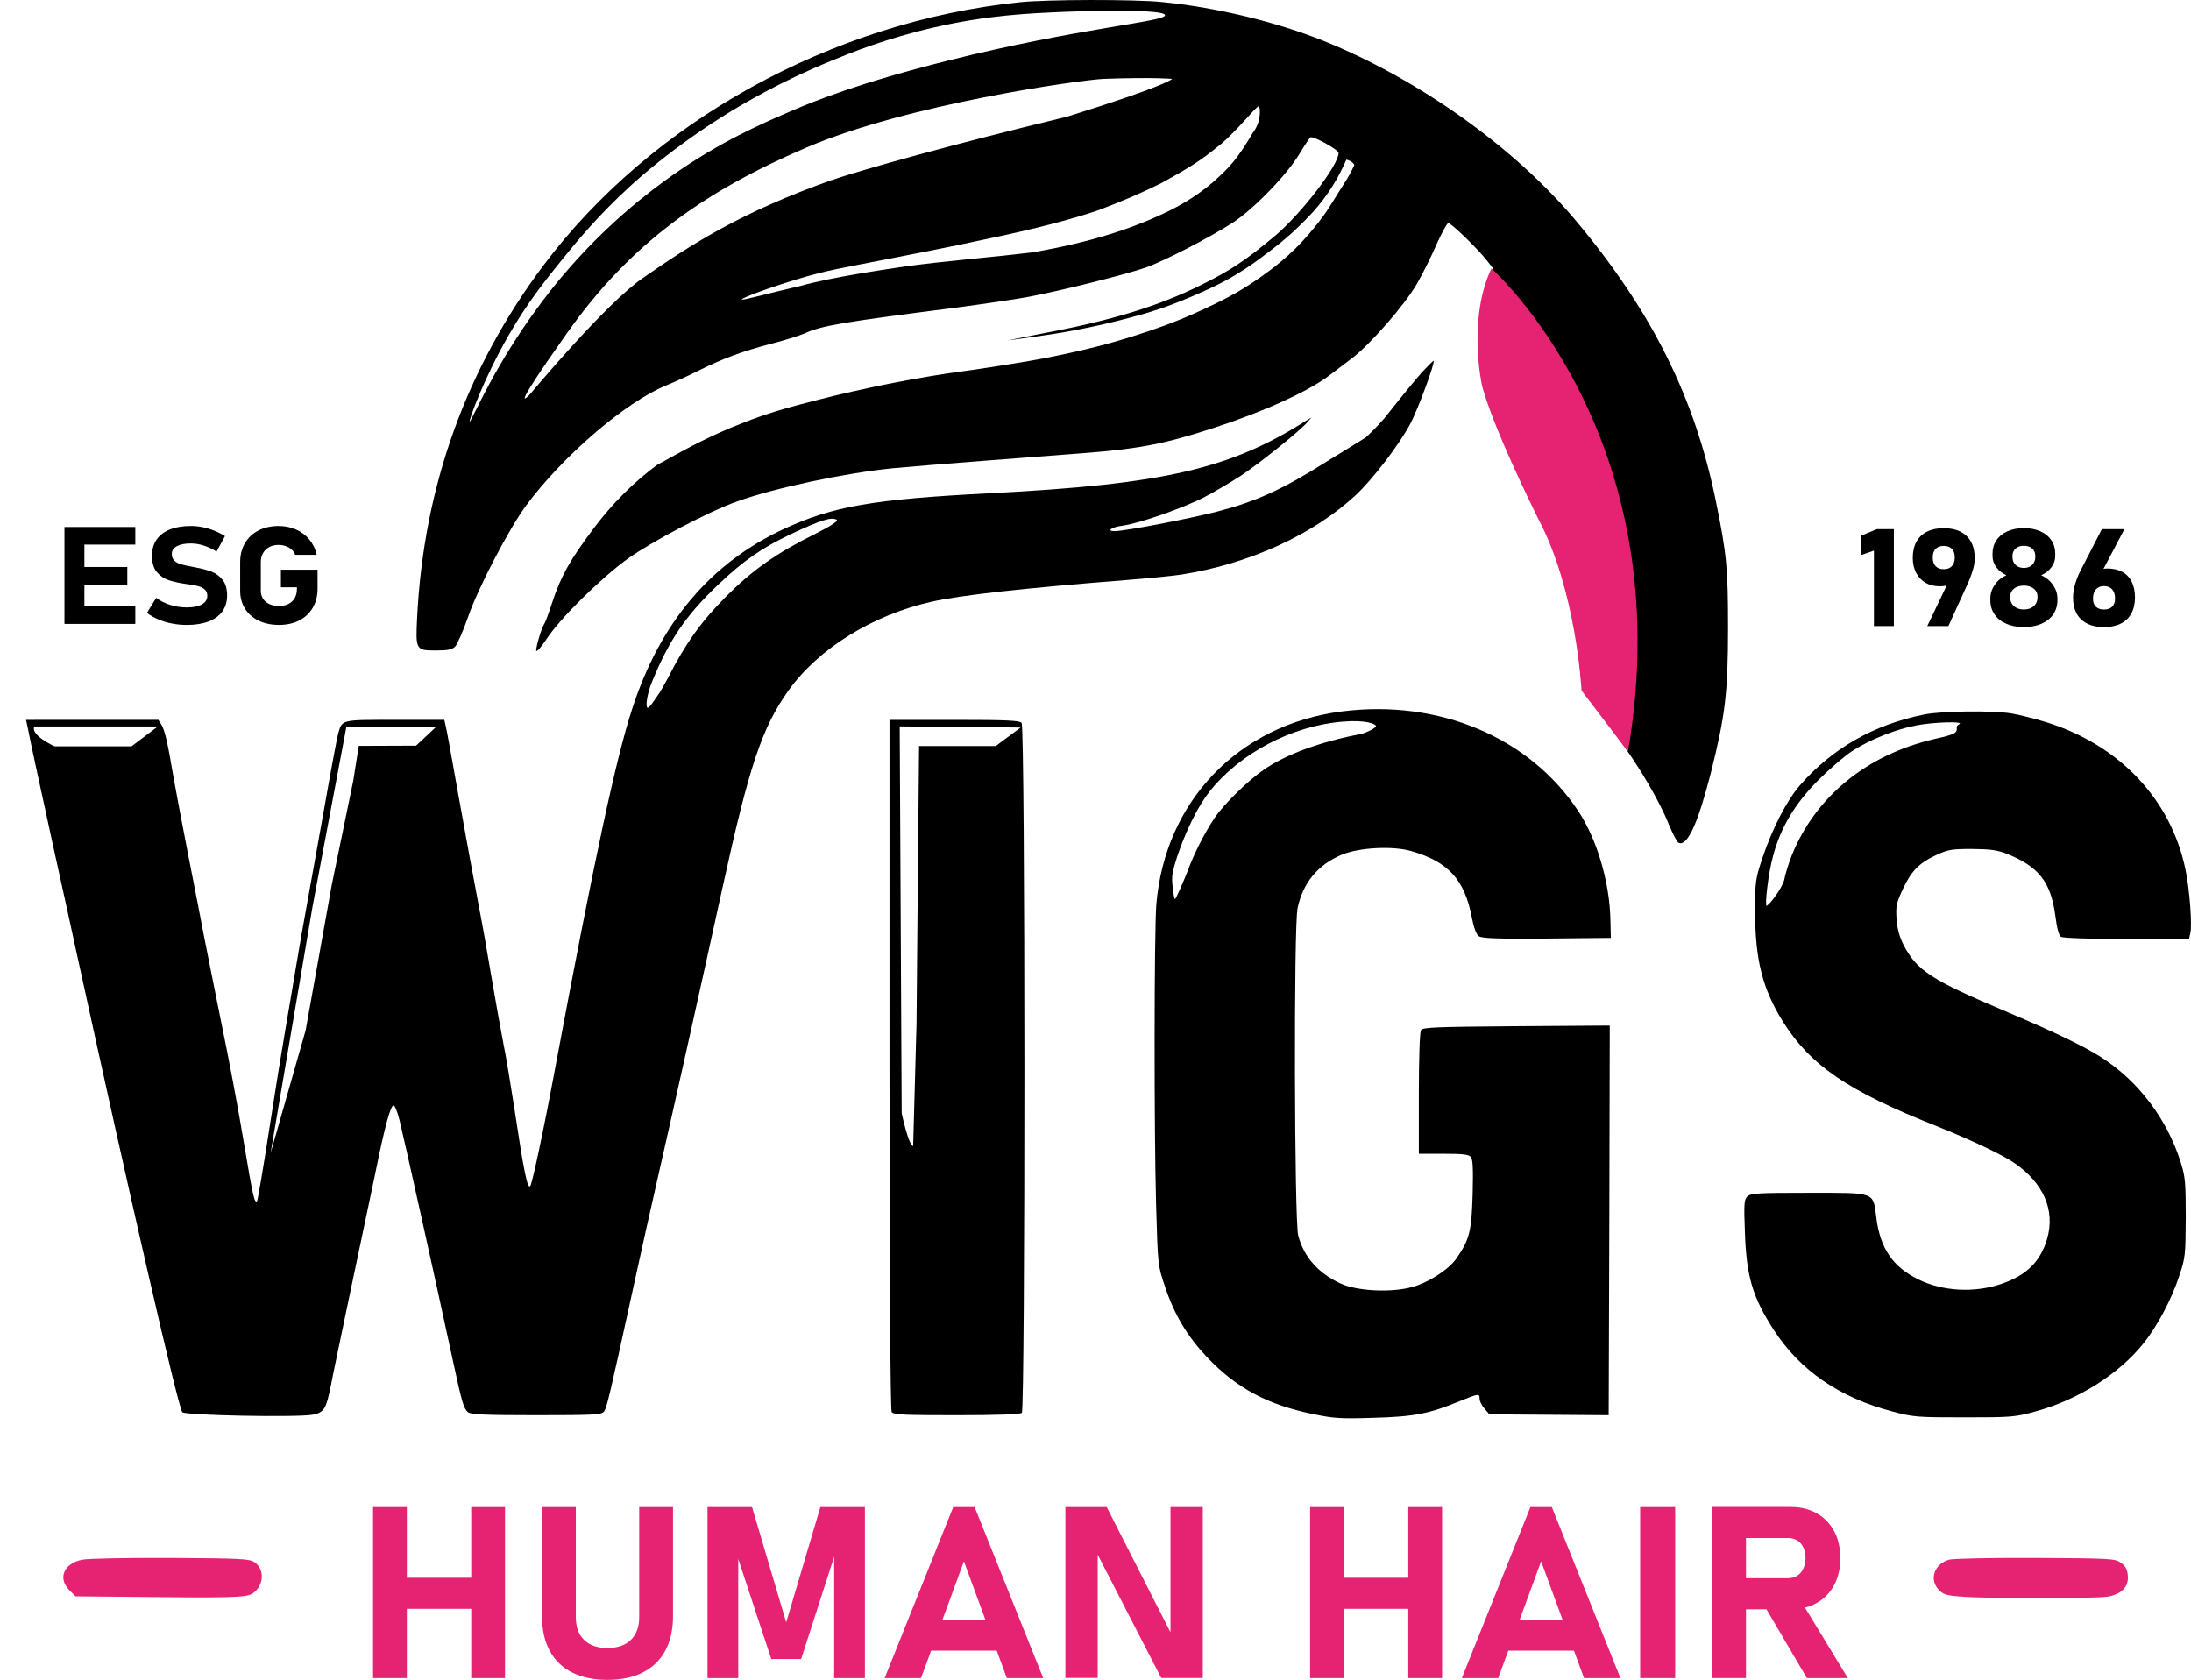
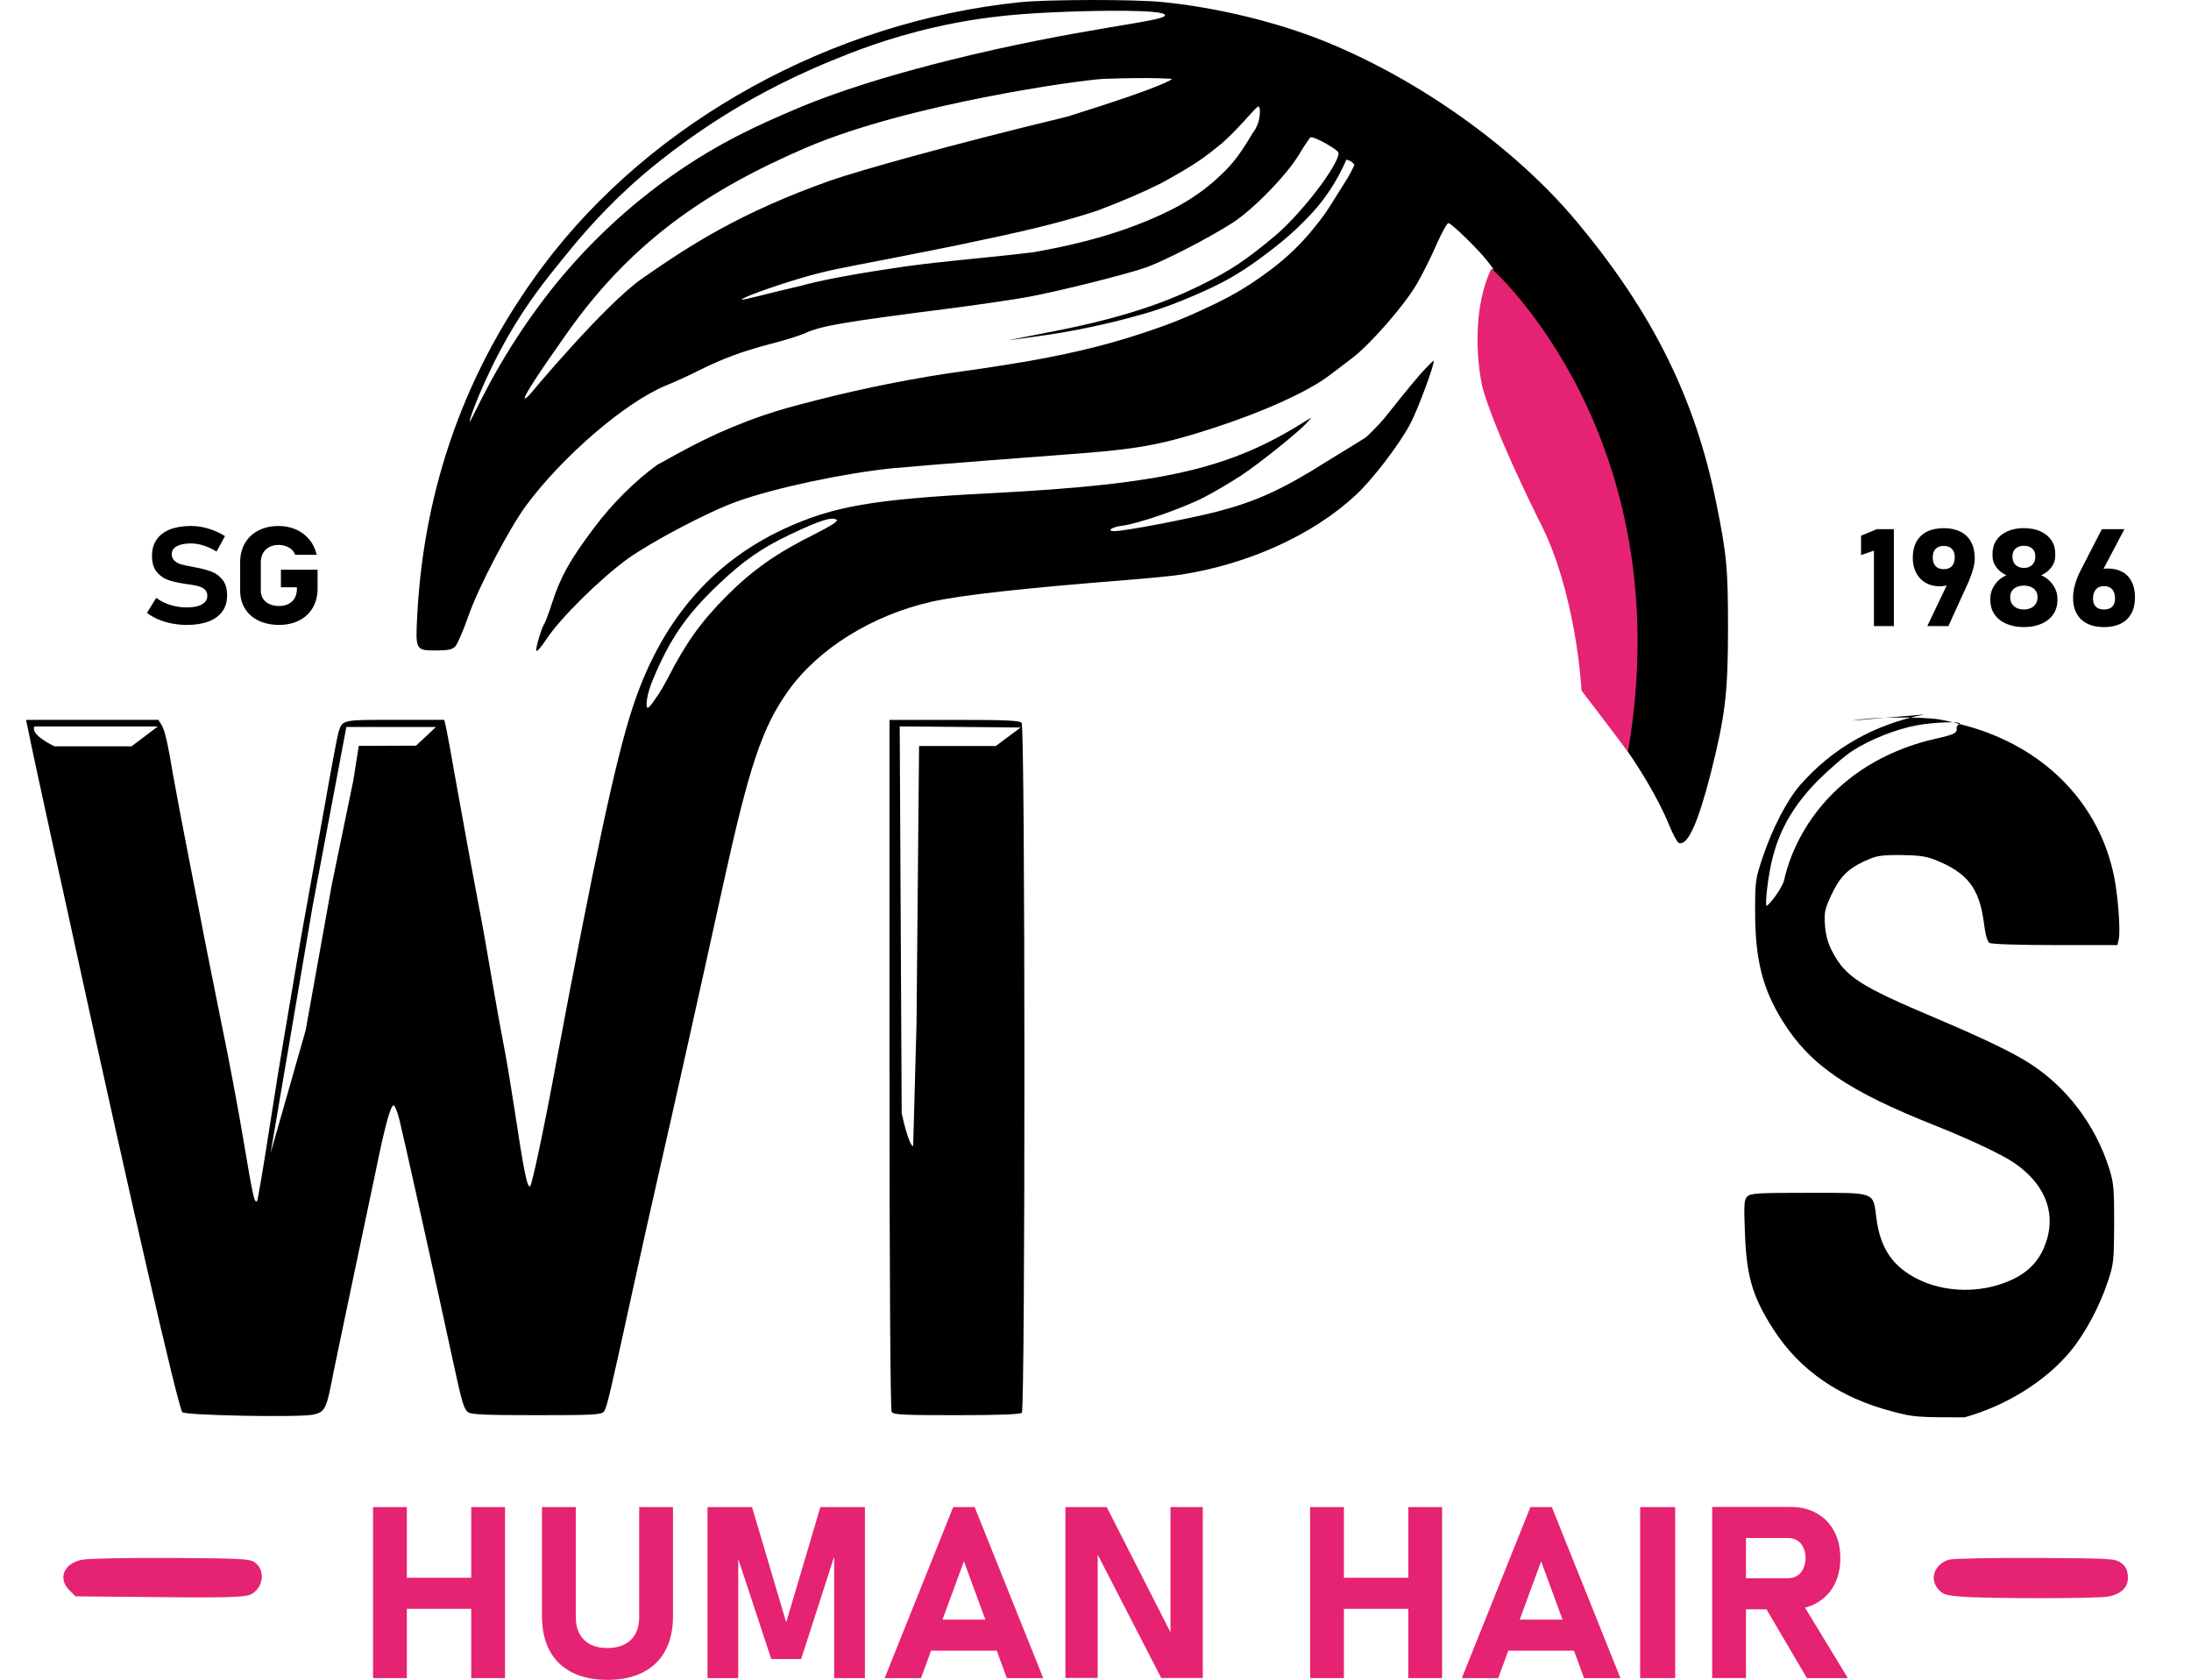
<svg xmlns="http://www.w3.org/2000/svg" id="New_Layer" data-name="New Layer" version="1.1" viewBox="0 0 1009.91 774.34">
  <defs>
    <style> .cls-1, .cls-2, .cls-3, .cls-4 { stroke-width: 0px; } .cls-1, .cls-3 { fill: #000; } .cls-2, .cls-4 { fill: #e52372; } .cls-3, .cls-4 { fill-rule: evenodd; } </style>
  </defs>
-   <path class="cls-3" d="M618.5,327.93c-47.6,6.1-81.5,41.4-85.5,88.9-1,12.2-1.1,103.3-.1,139,.8,27.4.8,27.5,4,37,4.4,13.2,10.2,22.9,19.4,32.7,13.6,14.3,27.9,22,49,26.3,9.5,2,12.9,2.2,28,1.7,18.6-.5,25.6-1.9,39.6-7.7,8.7-3.5,9.1-3.6,9.1-1.1,0,1.1,1,3.2,2.3,4.6l2.2,2.6,27.5.2,27.5.2.3-89.8.2-89.8-43,.3c-37,.3-43.2.5-44,1.8-.6.8-1,13.5-1,29.2v27.8h11.4c8.9,0,11.6.3,12.6,1.5.9,1.1,1.1,5.6.8,17.2-.5,17-1.4,20.8-7.5,29.6-3.6,5.1-12.8,11.1-20.6,13.2-9.7,2.6-25.3,1.8-32.8-1.7-10.2-4.7-16.9-12.2-19.5-22.1-1.8-6.8-2.1-142.5-.3-150.9,2.5-11.8,9.4-20.1,20.5-24.7,8-3.3,23.5-4.1,32-1.6,17,4.9,24.5,13.2,27.8,30.5.9,4.7,2.1,7.9,3.2,8.7,1.4,1,8.3,1.3,31.4,1.1l29.5-.3-.2-8.5c-.4-17.5-6.3-37.2-14.9-50.1-22.5-33.9-64.2-51.5-108.9-45.8ZM634.23,334.65c.1.96-4.93,3.28-6.63,3.58-19.3,3.8-34.7,9.4-45.1,16.6-7.2,4.9-18.3,15.8-22.5,22-4.7,6.9-9.6,16.6-12.7,25-1.4,3.6-5.19,12.44-5.72,12.66-.69-.81-1.46-8.35-1.28-9.76-.18-4.88,7.9-28,17.1-39.7,14-17.8,38.1-30.5,61.6-32.4,10.5-.9,15.13,1.07,15.23,2.02Z" />
-   <path class="cls-3" d="M887,329.33c-23.3,4.7-42.3,15.5-57.3,32.6-6,6.9-12.7,19.8-17.2,33.2-3.4,10.1-3.5,11-3.5,25.1,0,22.1,3.4,35.5,12.7,50.5,12.7,20.3,29.9,32.1,70.8,48.3,15.3,6.1,30.4,13.2,35.9,17,13.5,9.2,19,21.8,15.2,35-3.1,10.5-9.4,16.8-21.1,20.8-12.3,4.2-26.8,3.5-38.1-2-11.9-5.8-17.7-14.3-19.5-28.3-1.6-12.3.1-11.7-31.4-11.7-23.5,0-26.5.2-28.1,1.7-1.5,1.5-1.6,3.5-1.1,16.7.7,20.3,3.6,29.8,13.3,44.8,12,18.6,30.4,31.3,54.7,37.6,9.6,2.6,11.5,2.7,33.2,2.7s23.4-.1,33-2.8c19.5-5.4,37.9-17,49.2-30.9,6.6-8.1,13.3-20.7,16.9-31.8,2.7-8,2.8-9.5,2.9-26.5,0-16.2-.2-18.8-2.3-25.5-6.3-20-19.5-37.5-36.7-48.5-7.8-5-21.3-11.5-42.5-20.5-36-15.2-42.4-19.3-48.7-31.5-1.7-3.4-2.8-7.2-3.1-11.6-.4-6-.1-7.4,2.8-13.7,3.9-8.4,7.5-12.2,15.5-15.9,5.4-2.5,7.1-2.8,16.5-2.8,8.5.1,11.6.5,16.2,2.3,14.6,5.9,20.1,12.9,22.2,28.6.7,5.6,1.6,9,2.6,9.6.9.6,13.9,1,30.2,1h28.8l.6-2.6c.9-3.6-.3-20.2-2.2-29.3-6.7-32.5-30.5-57.6-64.4-68.1-5.2-1.6-12.4-3.4-16-4-8.9-1.4-32.1-1.1-40,.5ZM903.2,333.73c-.8.4-1.3,1.1-1.3,1.5.4,2.7-.8,3.3-10.2,5.4-31.1,7.2-54.7,26.4-65.7,53.4-1.6,4-3.2,9.2-3.6,11.6-.96,3.6-6.01,10.59-8.07,11.95-.97,0,.67-14.65,2.87-22.75,3.4-13.1,10-24.2,20.8-35.1,5.2-5.2,12.4-11.4,16-13.7,8-5.2,20.2-10,29.5-11.7,8-1.5,21.7-1.9,19.7-.6Z" />
+   <path class="cls-3" d="M887,329.33c-23.3,4.7-42.3,15.5-57.3,32.6-6,6.9-12.7,19.8-17.2,33.2-3.4,10.1-3.5,11-3.5,25.1,0,22.1,3.4,35.5,12.7,50.5,12.7,20.3,29.9,32.1,70.8,48.3,15.3,6.1,30.4,13.2,35.9,17,13.5,9.2,19,21.8,15.2,35-3.1,10.5-9.4,16.8-21.1,20.8-12.3,4.2-26.8,3.5-38.1-2-11.9-5.8-17.7-14.3-19.5-28.3-1.6-12.3.1-11.7-31.4-11.7-23.5,0-26.5.2-28.1,1.7-1.5,1.5-1.6,3.5-1.1,16.7.7,20.3,3.6,29.8,13.3,44.8,12,18.6,30.4,31.3,54.7,37.6,9.6,2.6,11.5,2.7,33.2,2.7c19.5-5.4,37.9-17,49.2-30.9,6.6-8.1,13.3-20.7,16.9-31.8,2.7-8,2.8-9.5,2.9-26.5,0-16.2-.2-18.8-2.3-25.5-6.3-20-19.5-37.5-36.7-48.5-7.8-5-21.3-11.5-42.5-20.5-36-15.2-42.4-19.3-48.7-31.5-1.7-3.4-2.8-7.2-3.1-11.6-.4-6-.1-7.4,2.8-13.7,3.9-8.4,7.5-12.2,15.5-15.9,5.4-2.5,7.1-2.8,16.5-2.8,8.5.1,11.6.5,16.2,2.3,14.6,5.9,20.1,12.9,22.2,28.6.7,5.6,1.6,9,2.6,9.6.9.6,13.9,1,30.2,1h28.8l.6-2.6c.9-3.6-.3-20.2-2.2-29.3-6.7-32.5-30.5-57.6-64.4-68.1-5.2-1.6-12.4-3.4-16-4-8.9-1.4-32.1-1.1-40,.5ZM903.2,333.73c-.8.4-1.3,1.1-1.3,1.5.4,2.7-.8,3.3-10.2,5.4-31.1,7.2-54.7,26.4-65.7,53.4-1.6,4-3.2,9.2-3.6,11.6-.96,3.6-6.01,10.59-8.07,11.95-.97,0,.67-14.65,2.87-22.75,3.4-13.1,10-24.2,20.8-35.1,5.2-5.2,12.4-11.4,16-13.7,8-5.2,20.2-10,29.5-11.7,8-1.5,21.7-1.9,19.7-.6Z" />
  <path class="cls-4" d="M38,718.93c-8.5,1.6-11.5,8.5-6.1,14l2.9,2.9,20.9.2c50.9.6,57.8.4,60.7-1.5,5.3-3.5,5.8-11.2.8-14.5-2.3-1.5-6.5-1.7-38.7-1.9-19.8-.1-38,.3-40.5.8Z" />
  <path class="cls-4" d="M898.4,718.93c-6.6,1.9-9.2,8.7-5.1,13.5,2.2,2.5,3.3,2.9,10.3,3.5,11,1,63,1,68.2,0,6.2-1.2,9.4-4.5,9-9.5-.2-2.9-1-4.4-3.1-6-2.8-2-4-2.1-39.5-2.3-20.2-.1-38.1.3-39.8.8Z" />
  <path class="cls-3" d="M660.8,166.33c-.2-.1-2.6,2.3-5.5,5.4-7.43,8.61-12.12,14.78-17.4,21.3-3.01,3.49-7.86,8.3-8.5,8.7-.64.4-10.06,6.26-17.7,10.9-20.7,13.1-32.7,18.5-50.7,23.2-13.8,3.5-42.6,9-47.2,9-4,0-1.4-1.9,3.5-2.5,7.7-1,28-8.1,37.7-13.1,4.7-2.4,12.4-7,17.2-10.1,8.9-6,26.9-20.4,30.3-24.4l2-2.3-2.8,1.7c-34.9,22.1-65.6,29.1-144.7,33.2-54.8,2.8-72.9,6-95.7,16.5-33.7,15.7-56.9,43-69.8,82.6-7.6,23.2-17.4,68.8-35.5,165.4-5.5,29.6-10.7,53.9-11.6,54.9-1.3,1.4-2.9-6.5-7.4-36.4-1.7-11-3.9-24.3-5-29.5-1-5.2-3.5-18.8-5.4-30.1-1.9-11.3-4.4-25.5-5.6-31.5-4-21.2-5.1-27.2-10.1-54.9-2.7-15.4-5.2-29-5.6-30.3l-.5-2.2h-22.8c-24.9,0-24.2-.2-26.1,6.2-.5,1.8-3.4,17.2-6.4,34.3-3.1,17-6.6,37.1-8,44.5s-3.6,20.2-5,28.5c-1.4,8.2-3.6,21.5-5,29.5s-4.8,28.9-7.5,46.4-5.2,32.1-5.5,32.4c-1.2,1.2-1.9-2-6.1-27-2.4-14.5-7.1-39.6-10.5-55.8-3.3-16.2-6.8-34-7.9-39.5-1-5.5-4.2-21.7-7-36-2.8-14.3-6-31.2-7.1-37.5-2.7-16-3.9-21.1-5.5-23.8l-1.4-2.2H12l.7,3.2c1.2,6.2,5.1,24.4,12.2,56.8,4,17.9,8.5,38.6,10.1,46,25.3,115.9,46.8,209.5,49,213.1,1,1.5,52.8,2.5,60,1.2,5.4-1,6.3-2.5,8.6-13.9.8-4.4,4.9-23.7,8.9-42.9,4.1-19.3,9.2-43.8,11.5-54.6,4.4-21.8,7.1-31.5,8.5-31.2.5.1,1.8,3.2,2.7,7,1.5,5.9,16.4,72.8,24.8,111.8,3.9,18.1,4.8,21.1,6.7,22.6,1.3,1.1,7.7,1.4,31.5,1.4,26.7,0,30.1-.2,31.2-1.7,1.3-1.7,2.7-7.7,13.1-55.3,3.6-16.5,9.2-41.7,12.5-56,5.7-24.8,20.5-91.2,29.1-130.5,12.3-56.1,18.2-73.5,30.3-90.5,13.9-19.4,38.6-34.7,65.7-40.9,13.6-3.1,42.5-6.3,90.6-10.1,10-.8,21.3-1.9,25-2.5,31-4.9,60.5-18.3,80.2-36.6,7.6-7,20-23.2,25-32.6,3.5-6.4,11.7-28.6,10.9-29.3ZM60.64,344.02H25.15s-11.35-5.16-9.29-9.16h56.9l-12.13,9.16ZM191.79,343.71l-26.42.1-2.52,15.97-9.87,47.81-12.1,67.35-16.16,56.61,19.35-113.71,15.58-82.74h41.32l-9.19,8.61ZM375.5,246.23c-17.4,8.6-28.6,16.5-40.6,28.5-11.9,12-18.7,21.5-27.2,38.1-3.3,6.3-5.3,8.8-5.3,8.8,0,0-3.26,5.12-3.98,4.6-1.03-.75,0-6.86,2.18-12.1,7.9-19.3,15.6-30.5,30.4-44.6,11.8-11.2,20.2-17,33.5-23.3,14-6.6,18.9-8.1,21.2-6.6.8.5-2.8,2.9-10.2,6.6Z" />
  <path class="cls-1" d="M470.9,333.23c-.9-1.1-6.4-1.4-31-1.4h-29.9v158.7c0,96.3.4,159.4,1,160.3.8,1.3,5.2,1.5,29.9,1.5,19.6,0,29.4-.4,30.1-1.1,1.6-1.6,1.6-316-.1-318ZM458.98,343.87h-35.35l-.52,56.39-.65,71.61-1.55,56.39c-2.06,0-5.29-15.1-5.29-15.1l-.91-178.33,55.75.52-11.48,8.52Z" />
  <g>
    <path class="cls-2" d="M171.95,694.69h15.58v78.84h-15.58v-78.84ZM179.17,727.27h48.15v14.32h-48.15v-14.32ZM217.2,694.69h15.58v78.84h-15.58v-78.84Z" />
    <path class="cls-2" d="M263.64,770.9c-4.51-2.29-7.94-5.64-10.29-10.03-2.35-4.39-3.52-9.68-3.52-15.86v-50.32h15.58v50.7c0,4.52,1.27,8.03,3.81,10.52,2.54,2.49,6.12,3.74,10.74,3.74s8.27-1.25,10.83-3.74,3.84-6,3.84-10.52v-50.7h15.58v50.32c0,6.18-1.19,11.47-3.55,15.86-2.37,4.39-5.82,7.74-10.35,10.03-4.53,2.3-9.98,3.44-16.34,3.44s-11.81-1.15-16.32-3.44Z" />
    <path class="cls-2" d="M378.14,694.69h20.52v78.84h-14.16v-61.22l.57,3.47-15.8,48.96h-13.76l-15.8-47.88.57-4.55v61.22h-14.16v-78.84h20.52l15.75,53.14,15.75-53.14Z" />
    <path class="cls-2" d="M439.36,694.69h9.89l31.61,78.84h-16.77l-19.78-53.84-19.78,53.84h-16.77l31.61-78.84ZM422.93,746.58h43.49v14.31h-43.49v-14.31Z" />
    <path class="cls-2" d="M491.09,694.69h19.04l30.75,60.4-1.36,1.41v-61.81h14.89v78.78h-19.16l-30.64-59.48,1.36-1.41v60.89h-14.89v-78.78Z" />
    <path class="cls-2" d="M603.88,694.69h15.58v78.84h-15.58v-78.84ZM611.1,727.27h48.15v14.32h-48.15v-14.32ZM649.13,694.69h15.58v78.84h-15.58v-78.84Z" />
    <path class="cls-2" d="M705.41,694.69h9.89l31.61,78.84h-16.77l-19.78-53.84-19.78,53.84h-16.77l31.61-78.84ZM688.98,746.58h43.49v14.31h-43.49v-14.31Z" />
    <path class="cls-2" d="M772.15,773.53h-16.14v-78.84h16.14v78.84Z" />
    <path class="cls-2" d="M789.2,694.63h15.58v78.89h-15.58v-78.89ZM795.4,727.49h28.77c1.59,0,2.99-.38,4.21-1.14,1.21-.76,2.15-1.84,2.81-3.25.66-1.41,1.01-3.04,1.05-4.88,0-1.84-.33-3.47-1-4.88-.66-1.41-1.6-2.49-2.81-3.25-1.21-.76-2.63-1.14-4.26-1.14h-28.77v-14.31h30.02c4.55,0,8.55.98,12,2.93,3.45,1.95,6.12,4.71,8.02,8.27,1.89,3.56,2.84,7.69,2.84,12.39s-.95,8.83-2.84,12.39c-1.9,3.56-4.58,6.32-8.04,8.27-3.47,1.95-7.46,2.93-11.97,2.93h-30.02v-14.31ZM812.8,739.37l16.66-2.49,22.28,36.65h-18.87l-20.07-34.16Z" />
  </g>
  <g>
-     <path class="cls-1" d="M29.71,242.92h9.19v44.67h-9.19v-44.67ZM33.03,242.92h29.34v8.11h-29.34v-8.11ZM33.03,261.35h25.65v8.11h-25.65v-8.11ZM33.03,279.48h29.34v8.11h-29.34v-8.11Z" />
    <path class="cls-1" d="M79.26,287.41c-2.23-.43-4.32-1.06-6.27-1.89-1.96-.83-3.71-1.83-5.25-3l4.26-6.94c1.88,1.41,4.05,2.5,6.51,3.27,2.46.77,4.98,1.15,7.58,1.15,3,0,5.32-.46,6.98-1.4,1.65-.93,2.48-2.25,2.48-3.95v-.03c0-1.19-.37-2.13-1.11-2.83s-1.7-1.21-2.88-1.54c-1.19-.33-2.71-.62-4.56-.89-.07-.02-.13-.03-.18-.03s-.12,0-.18-.03l-.74-.09c-3.26-.47-5.97-1.06-8.12-1.77-2.15-.71-3.97-1.95-5.47-3.72-1.5-1.77-2.25-4.29-2.25-7.54v-.03c0-2.89.7-5.36,2.11-7.4,1.41-2.05,3.45-3.61,6.14-4.69,2.68-1.08,5.92-1.61,9.73-1.61,1.74,0,3.53.18,5.35.55,1.82.37,3.6.9,5.35,1.6,1.74.7,3.4,1.54,4.96,2.52l-3.89,7.13c-1.88-1.19-3.84-2.11-5.89-2.77-2.05-.66-4.01-.98-5.89-.98-2.82,0-5,.43-6.54,1.28-1.54.85-2.31,2.04-2.31,3.58v.03c0,1.29.4,2.31,1.21,3.06.8.75,1.8,1.3,2.98,1.64,1.19.35,2.85.72,5,1.11.09.02.18.04.27.05.09.01.18.03.27.05.13.02.26.05.39.08.12.03.25.06.39.08,3.08.55,5.66,1.22,7.73,2.01,2.07.79,3.79,2.06,5.18,3.81,1.39,1.75,2.08,4.14,2.08,7.17v.06c0,2.85-.73,5.28-2.18,7.31-1.45,2.03-3.57,3.57-6.35,4.64-2.78,1.07-6.13,1.6-10.04,1.6-2.33,0-4.6-.22-6.82-.65Z" />
    <path class="cls-1" d="M146.38,262.61v8.73c0,3.32-.73,6.24-2.2,8.77-1.46,2.53-3.54,4.49-6.22,5.87-2.68,1.38-5.79,2.07-9.32,2.07s-6.69-.65-9.41-1.95-4.82-3.14-6.3-5.52c-1.49-2.38-2.23-5.13-2.23-8.26v-13.18c0-3.32.73-6.24,2.2-8.76s3.54-4.47,6.22-5.85c2.68-1.38,5.79-2.07,9.32-2.07,2.91,0,5.59.55,8.05,1.64,2.46,1.1,4.51,2.65,6.15,4.66,1.64,2.01,2.75,4.33,3.34,6.97h-9.93c-.34-.94-.89-1.76-1.66-2.44-.77-.69-1.68-1.21-2.72-1.57s-2.12-.54-3.24-.54c-1.63,0-3.07.33-4.31.98-1.24.66-2.2,1.59-2.88,2.8-.68,1.21-1.02,2.6-1.02,4.18v13.18c0,1.39.35,2.62,1.04,3.69.69,1.07,1.68,1.88,2.95,2.46,1.27.57,2.75.86,4.43.86s3.1-.31,4.34-.94c1.24-.62,2.2-1.53,2.87-2.72.67-1.19,1.01-2.59,1.01-4.21v-.74h-7.38v-8.11h16.9Z" />
  </g>
  <g>
    <path class="cls-1" d="M872.95,288.59h-9.19v-34.78l-5.94,2.06v-8.94l7.28-3.01h7.85v44.67Z" />
    <path class="cls-1" d="M898.94,266.41l1.64,1.11c-.56.94-1.4,1.63-2.53,2.07-1.13.44-2.46.66-4.01.66-2.46,0-4.62-.54-6.49-1.63-1.87-1.08-3.31-2.62-4.34-4.59-1.03-1.98-1.54-4.27-1.54-6.87v-.03c0-2.89.56-5.36,1.68-7.4,1.12-2.05,2.74-3.61,4.88-4.67,2.13-1.06,4.71-1.6,7.73-1.6s5.56.54,7.7,1.63c2.13,1.09,3.76,2.66,4.88,4.73,1.12,2.07,1.68,4.56,1.68,7.47v.03c0,1.5-.23,3.11-.7,4.84-.47,1.73-1.13,3.6-1.98,5.61-.11.29-.23.57-.35.86-.12.29-.25.56-.39.83l-8.72,19.14h-9.73l10.6-22.18ZM899.7,260.96c.88-.95,1.32-2.3,1.32-4.04v-.03c0-1.68-.44-2.98-1.32-3.89-.88-.91-2.13-1.37-3.74-1.37s-2.89.46-3.77,1.38c-.88.92-1.32,2.22-1.32,3.9v.03c0,1.74.44,3.08,1.32,4.02.88.94,2.14,1.41,3.77,1.41s2.86-.48,3.74-1.43Z" />
    <path class="cls-1" d="M924.75,287.52c-2.34-1.02-4.14-2.47-5.42-4.35s-1.91-4.05-1.91-6.53v-.74c0-2.23.67-4.33,2.01-6.3,1.34-1.97,3.13-3.45,5.37-4.46-1.92-.86-3.47-2.09-4.63-3.69s-1.74-3.3-1.74-5.1v-1.17c0-2.33.6-4.39,1.79-6.16,1.2-1.77,2.88-3.14,5.06-4.12,2.18-.97,4.71-1.46,7.6-1.46s5.42.49,7.6,1.46,3.87,2.35,5.06,4.12c1.2,1.77,1.79,3.83,1.79,6.16v1.17c0,1.84-.59,3.56-1.78,5.15-1.19,1.59-2.75,2.8-4.69,3.64,2.26,1.02,4.07,2.51,5.43,4.47s2.05,4.05,2.05,6.28v.74c0,2.48-.64,4.66-1.91,6.53s-3.08,3.32-5.42,4.35c-2.34,1.02-5.05,1.54-8.13,1.54s-5.8-.51-8.13-1.54ZM936.15,280.25c.95-.46,1.69-1.11,2.21-1.95.52-.84.79-1.8.79-2.89v-.43c0-1-.26-1.88-.79-2.64-.53-.76-1.26-1.35-2.2-1.77-.94-.42-2.03-.63-3.29-.63s-2.35.21-3.29.63c-.94.42-1.67,1.01-2.2,1.78-.53.77-.79,1.65-.79,2.66v.46c0,1.09.26,2.04.79,2.87.52.83,1.26,1.47,2.21,1.92.95.45,2.04.68,3.27.68s2.32-.23,3.27-.69ZM935.65,261.14c.79-.42,1.41-1.01,1.84-1.78.44-.77.65-1.65.65-2.66v-.43c0-.94-.22-1.77-.65-2.47-.44-.71-1.05-1.25-1.84-1.64-.79-.39-1.72-.58-2.77-.58s-1.97.19-2.77.58c-.79.39-1.41.94-1.84,1.66-.44.72-.65,1.55-.65,2.49v.46c0,.98.22,1.85.65,2.61s1.05,1.35,1.84,1.77c.79.42,1.72.63,2.77.63s1.97-.21,2.77-.63Z" />
    <path class="cls-1" d="M962.11,287.47c-2.13-1.05-3.76-2.59-4.88-4.61-1.12-2.02-1.68-4.45-1.68-7.3v-.03c0-1.62.22-3.33.65-5.13.44-1.8,1.06-3.62,1.86-5.44.13-.31.27-.61.42-.92.15-.31.3-.6.45-.89l9.89-19.23h10.4l-11.74,22.28-2.31-1.11c.56-.96,1.38-1.71,2.45-2.24,1.07-.53,2.32-.8,3.76-.8,2.68,0,4.97.52,6.88,1.57,1.9,1.04,3.35,2.57,4.34,4.56.99,2,1.49,4.4,1.49,7.21v.03c0,2.87-.56,5.33-1.68,7.37-1.12,2.05-2.75,3.61-4.88,4.67-2.13,1.07-4.71,1.6-7.73,1.6s-5.56-.53-7.7-1.58ZM973.58,279.64c.88-.87,1.32-2.1,1.32-3.7v-.03c0-1.84-.44-3.26-1.32-4.25-.88-.99-2.14-1.49-3.77-1.49s-2.86.51-3.74,1.52c-.88,1.01-1.33,2.43-1.33,4.26v.03c0,1.6.44,2.83,1.33,3.69.88.86,2.13,1.29,3.74,1.29s2.89-.43,3.77-1.31Z" />
  </g>
  <g>
    <path class="cls-3" d="M791,231.43c-9.7-47.9-29.3-87.4-64.1-129.1-28.3-34-72.7-65.7-116.6-83.4-21.8-8.8-49.9-15.6-74.7-18-12.8-1.3-53.3-1.2-65.6.1-86.6,9-169.7,54.9-219.5,121.3-35.6,47.5-55.1,101.7-58.2,161.7-.8,15.7-.7,15.8,8.8,15.8,5.3,0,7.3-.4,8.7-1.8,1-1,3.7-7.2,6-13.8,4.6-13.3,18.7-40.3,26.7-51.2,16.9-22.8,45.6-47.5,64.4-55.3,4.2-1.7,11-4.8,15.1-6.9,11.3-5.6,19.9-8.8,32.8-12.2,6.4-1.6,13.7-3.9,16.2-5,7.7-3.5,17-5.1,69.5-11.8,12.7-1.7,27.8-3.9,33.6-5,14.5-2.7,45.2-10.4,54-13.5,8.3-2.9,28.9-13.5,40-20.6,9.6-6.2,25-22,30.8-31.7,2.4-4,4.7-7.4,5.1-7.7,1.3-.8,13,5.7,13,7.2,0,5.6-17.2,28-29.3,38.2-13.7,11.4-20.6,16-34,22.6-19.5,9.7-41.1,16.3-71.2,22-5.11,1-11.97,2.34-17.95,3.55,1.52-.2,3.16-.41,5.08-.67,11.14-1.52,18.01-2.46,27.29-4.26,8.08-1.57,15.68-3.33,22.84-5.23,4.79-1.27,9.21-2.45,15.1-4.45,1.81-.61,7.93-2.73,15.87-6.19,5.65-2.47,11.13-4.86,18-8.9,6.59-3.88,11.22-7.37,15.29-10.45,4.37-3.31,9.18-6.99,14.9-12.58,3.73-3.64,8.02-7.88,12.58-14.32,4.37-6.17,7.23-11.9,9.1-16.26,1.38.37,3.05,1.07,3.68,2.52-2.45,5.32-3.71,6.84-7.16,12.39-5.1,8.06-5.61,9.65-13.74,19.35-8.68,10.15-17.15,16.24-22.65,20.13-10.43,7.39-19.09,11.41-27.48,15.29-12.1,5.6-21.71,8.74-29.42,11.23-14.66,4.73-26.14,7.24-33.87,8.9-10.86,2.34-19.02,3.63-31.55,5.61-15.44,2.44-16.31,2.18-29.81,4.45-13,2.19-22.87,4.24-27.48,5.23-12.08,2.58-21.12,4.87-24,5.61-11.18,2.87-17.32,4.45-25.74,7.35-10.92,3.77-19.4,7.6-23.81,9.68-12.19,5.75-21.84,11.61-24.57,12.91-10.57,7.71-20.76,17.87-29.2,29.12-11.2,14.9-15.4,22.5-19.3,34.5-1.5,4.7-3.1,8.9-3.5,9.5-1.3,1.7-4.2,11.5-3.8,12.6.2.7,2.3-1.7,4.6-5.2,6.3-9.7,25.1-28.2,37.7-37.3,11.3-8,36.9-21.5,50-26.2,17.3-6.3,50-13.2,72-15.4,6.1-.6,25.9-2.2,44-3.6,18.2-1.4,38.2-2.9,44.5-3.4,25.3-2,36.8-4.2,59.5-11.6,23.6-7.7,43.7-16.9,53.4-24.3,2.5-1.9,7.2-5.5,10.4-7.9,8.4-6.4,24.1-24.4,29.8-34.2,2.7-4.7,6.8-12.9,9.1-18.3,2.4-5.3,4.8-9.7,5.4-9.7,1.4,0,14,12.3,17.9,17.4l2.7,3.5-2.6,12.1c-4.5,20.7-3.2,38.2,4.3,60.2,9.15,6.95,10.7,12.11,14.1,32.3,10.79,12.58,29.63,62.65,24.1,77.8.9,9.7,1.2,10.5,5.6,17.2,2.5,3.8,8,11.4,12.1,16.8,9.2,12.3,18.9,28.6,23.3,39.6,1.9,4.6,4,8.6,4.7,8.8,4,1.6,8.8-8.9,14.7-31.9,6.7-26.7,8-36.9,8-67.3,0-27.6-.6-33.8-5.5-57.9ZM216.48,194.34c-.53-.24,6.24-19.34,17.87-39.61,8.66-15.08,16.84-25.28,24.77-35.1,6.4-7.91,16.38-20.15,31.61-34.06,3.48-3.17,19.2-17.38,42.97-32.26,8.05-5.04,25.35-15.38,49.16-25.16,9.6-3.95,25.81-10.53,48.13-15.61,24.37-5.55,43.21-6.41,60.13-7.1,13.68-.55,45.64-1.19,45.87,1.55.26,3.05-39.34,5.76-99.87,20.9-40.86,10.22-61.7,18.72-70.45,22.45-15.47,6.59-34.53,14.84-56.9,30.58-11.27,7.93-30.79,22.97-50.32,46.06-5.37,6.34-20.15,24.42-34.06,50.32-5.08,9.46-8.56,17.19-8.9,17.03ZM296.4,128.1c-17.35,11.81-52.26,53.81-52.26,53.81,0,0-11.61,12.39,17.42-28.65,29.03-41.03,63.1-65.03,109.94-85.16,46.84-20.13,126-31.16,137.03-31.74,23.29-.84,31.74,0,31.74,0,0,0-1.35,2.77-48.39,17.42-53.23,12.84-95.23,24.65-109.23,29.48-41.48,14.77-64.26,29.55-86.26,44.84ZM580.63,53.13c-.31,4.27-2.55,7.32-3.35,8.39-6.97,11.81-10.39,15.55-18.32,22.58-8.53,7.28-16.68,11.56-23.74,14.84-23.67,10.99-48.09,15.39-59.03,17.35-20.58,2.52-39.61,3.87-58.9,6.52-10.36,1.56-33.61,4.9-48,8.9-15.9,3.64-27.17,6.92-27.35,6.32-.2-.66,12.96-5.59,26.71-9.68,12.83-3.81,19.14-4.76,41.35-9.1,34.82-6.8,34.03-6.84,43.03-8.71,25.34-5.26,41.13-9.54,53.03-13.55,11.62-4.38,21.1-8.48,29.23-12.58,16.29-8.92,19.97-11.89,27.81-18.26,7.42-6.39,14.65-15.61,16.9-17.16.91.47.75,2.68.65,4.13Z" />
    <path class="cls-4" d="M687.44,123.74s87.74,77.3,62.97,222.71l-21.42-28.13s-2.32-45.94-19.87-78.97c-23.23-47.23-26.06-61.94-26.06-61.94,0,0-6.71-30.19,4.39-53.68Z" />
  </g>
</svg>